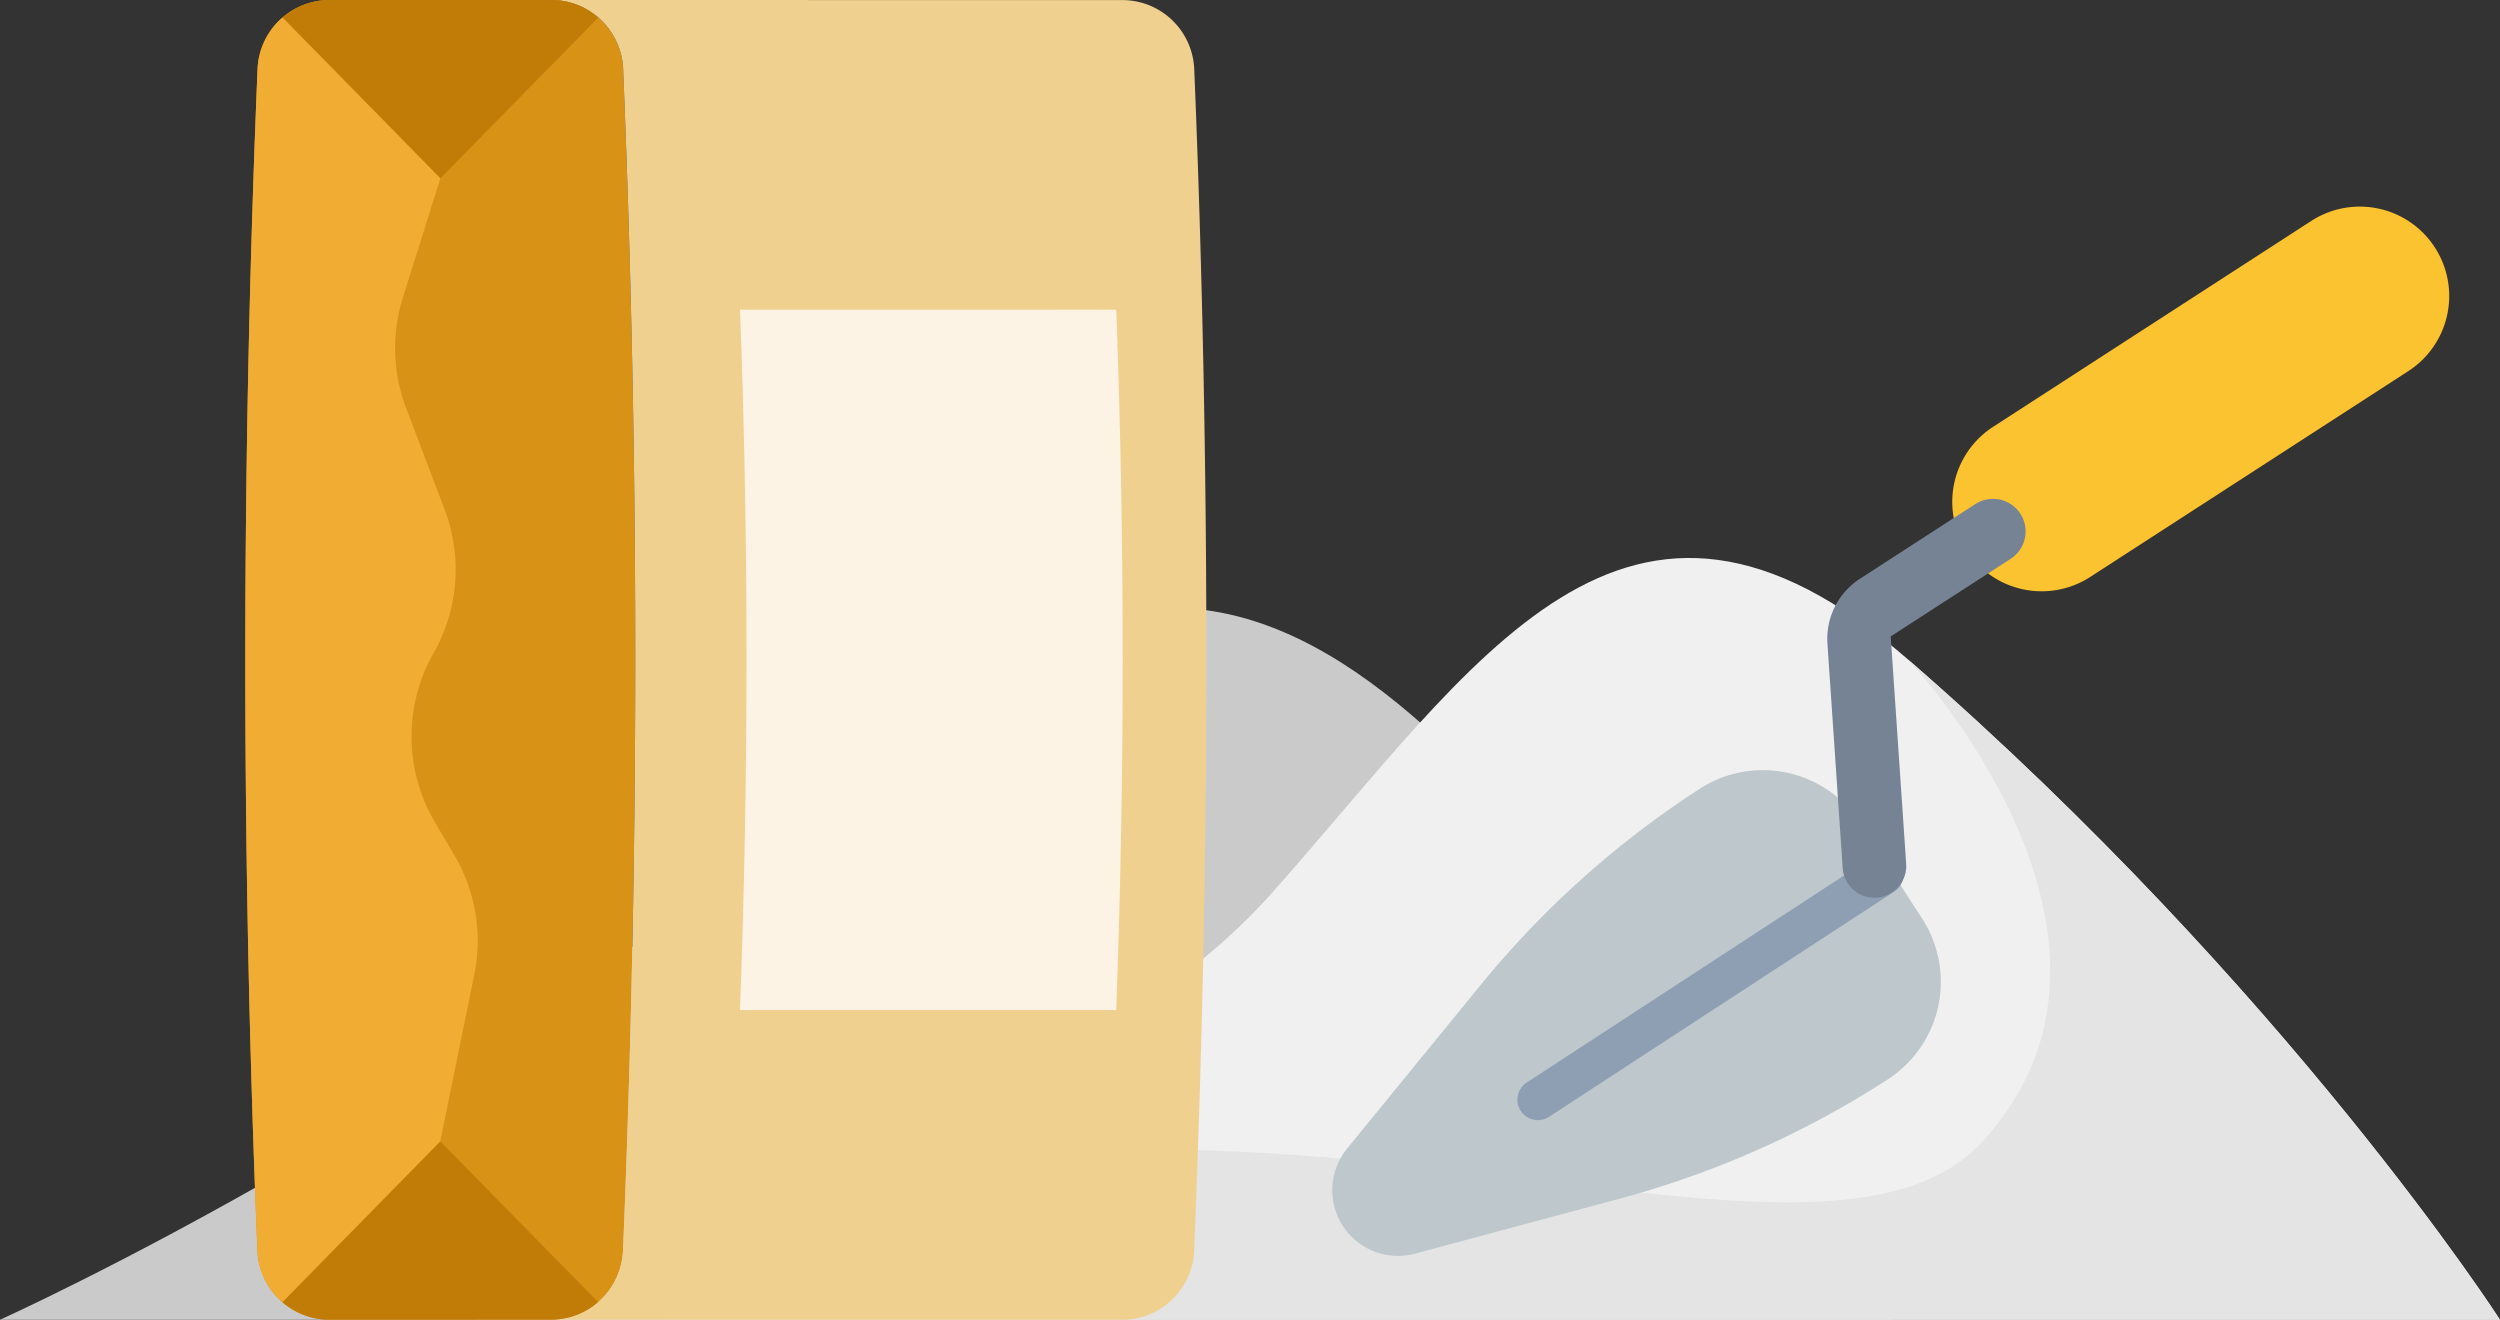
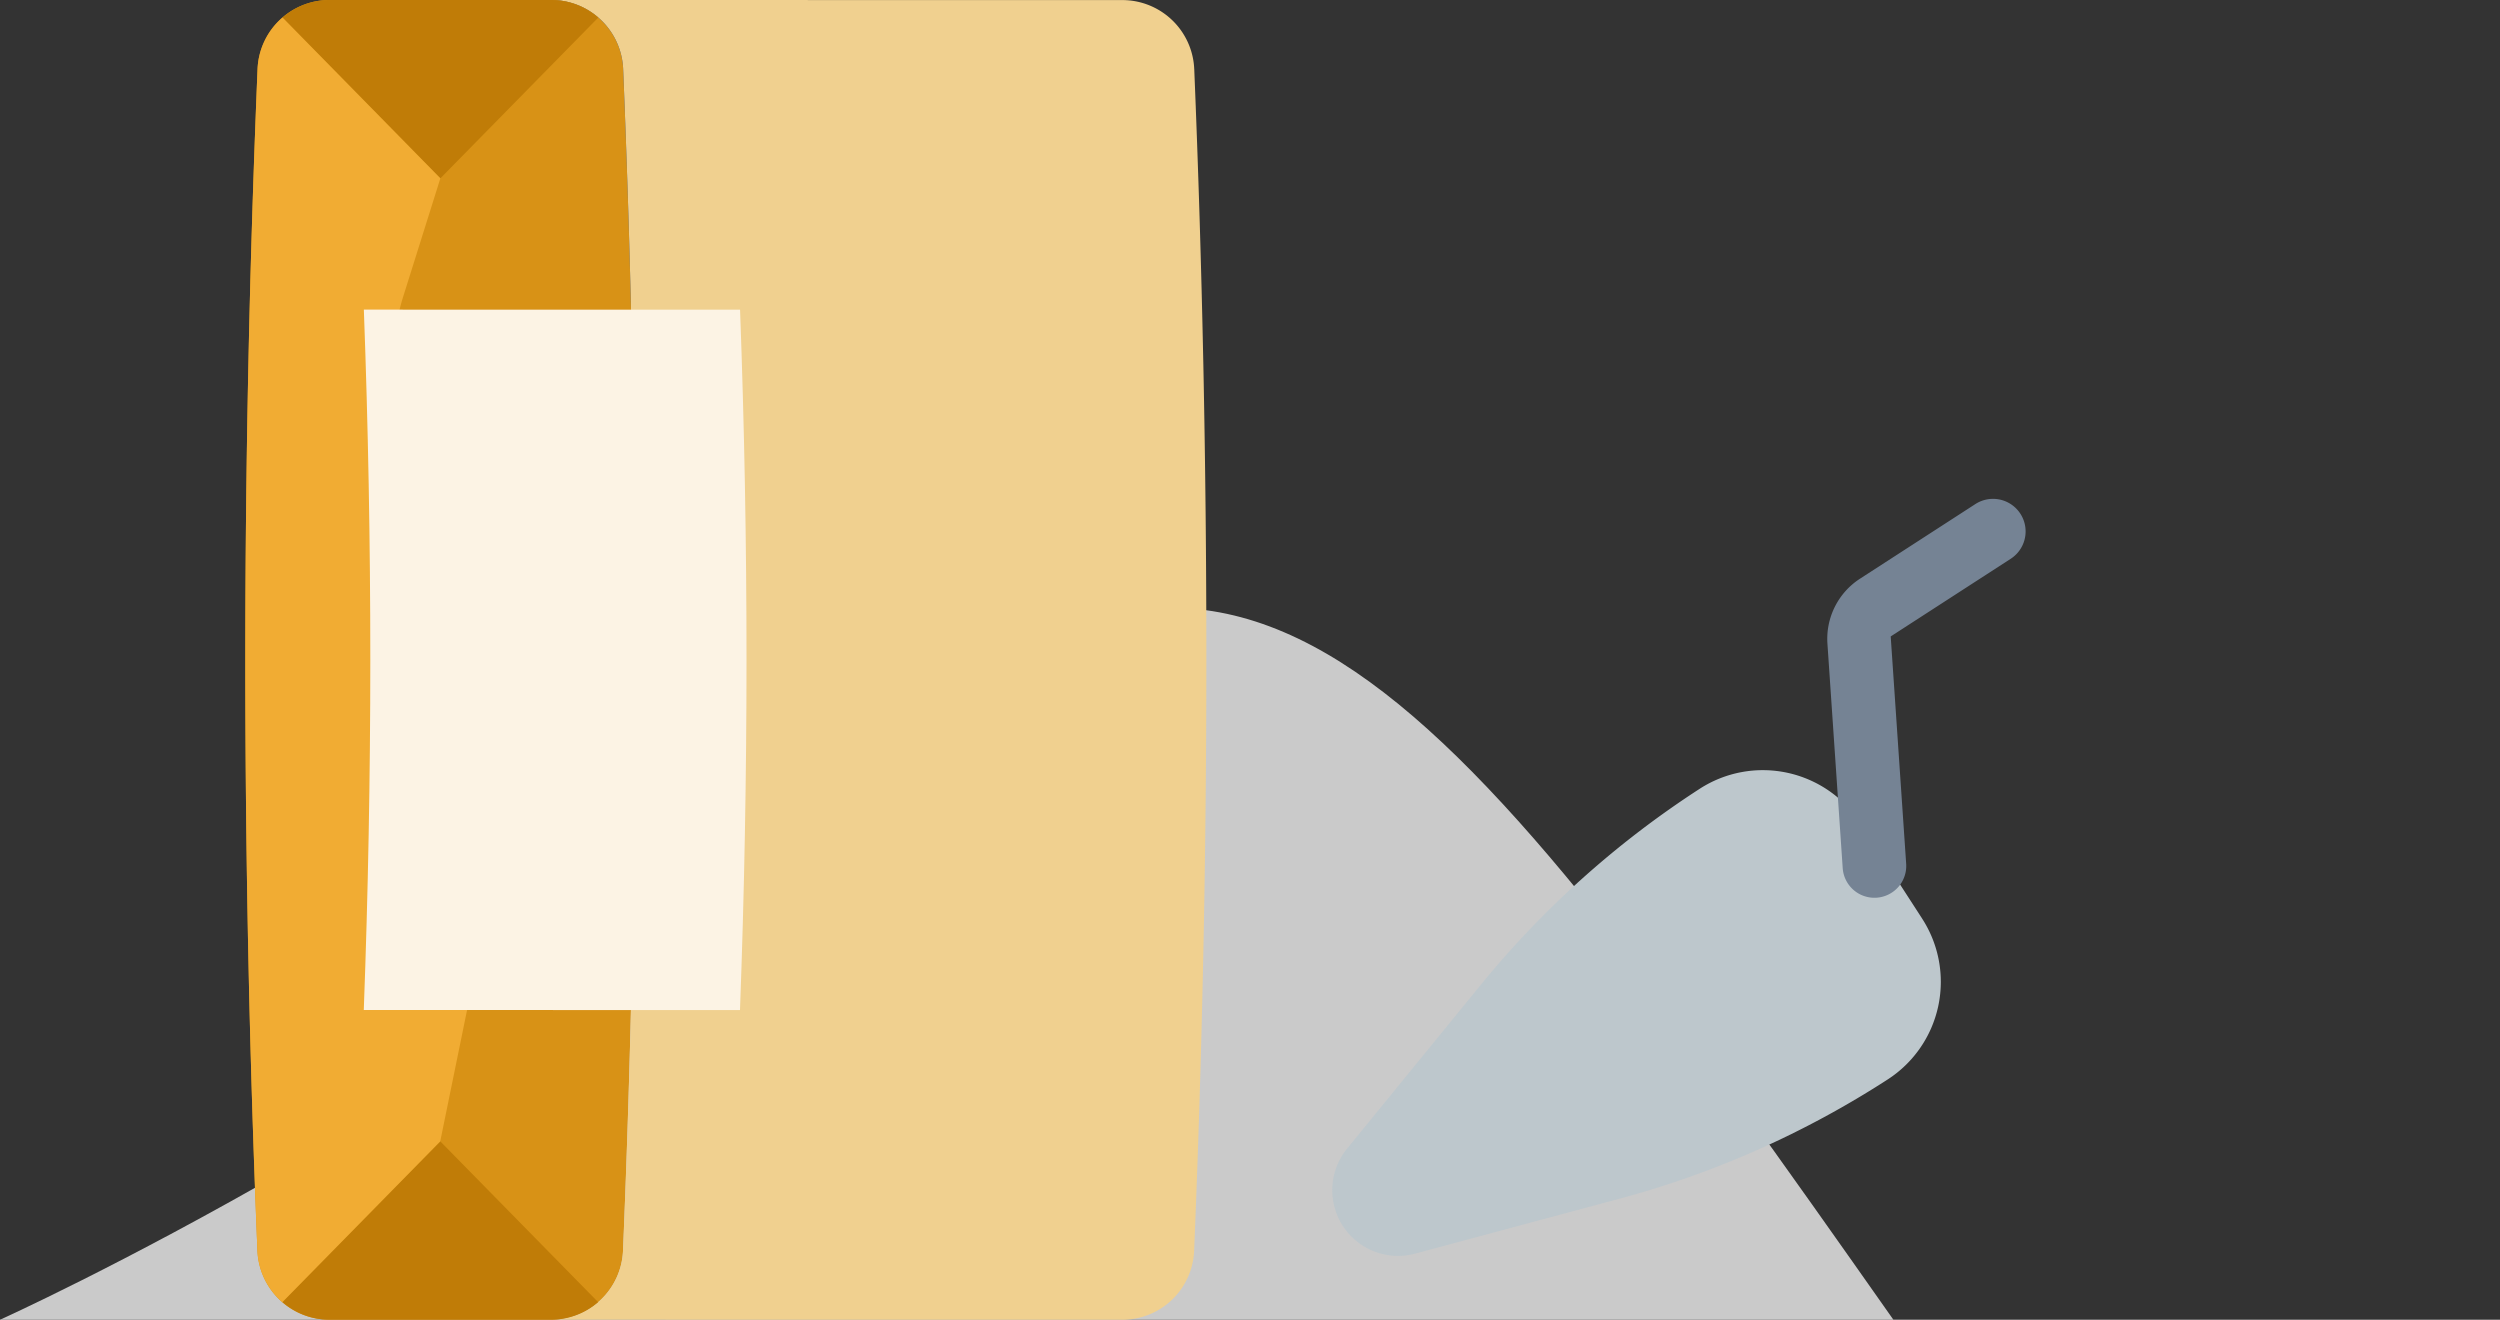
<svg xmlns="http://www.w3.org/2000/svg" id="Groupe_51" data-name="Groupe 51" width="365.158" height="192.767" viewBox="0 0 365.158 192.767">
  <rect x="0" y="0" width="365.158" height="192.767" fill="#333333" stroke="none" />
  <defs>
    <clipPath id="clip-path">
      <rect id="Rectangle_41" data-name="Rectangle 41" width="365.158" height="192.767" fill="none" />
    </clipPath>
  </defs>
  <g id="Groupe_50" data-name="Groupe 50" clip-path="url(#clip-path)">
    <path id="Tracé_109" data-name="Tracé 109" d="M0,192.767s71.3-32.125,126.741-82.117,84.49-10.809,149.815,82.117Z" fill="#cacaca" />
-     <path id="Tracé_110" data-name="Tracé 110" d="M69.279,192.767s85.978-28.085,116.2-62,51.847-70.414,93.273-34.391c55.347,48.128,86.4,96.39,86.4,96.39Z" fill="#f0f0f0" />
-     <path id="Tracé_111" data-name="Tracé 111" d="M69.279,192.767H365.157s-31.057-48.262-86.4-96.39c0,0,38.173,40.513,10.836,70.332s-126.207-29.575-220.31,26.058" fill="#e4e4e4" />
    <path id="Tracé_112" data-name="Tracé 112" d="M80.5,192.759l-32.389,0A10.515,10.515,0,0,1,37.6,182.673q-3.548-86.261.017-172.592A10.515,10.515,0,0,1,48.127,0L80.516,0A10.516,10.516,0,0,1,91.021,10.086Q94.569,96.347,91,182.678A10.516,10.516,0,0,1,80.5,192.759" fill="#d89216" />
    <path id="Tracé_113" data-name="Tracé 113" d="M174.433,10.094h0A10.515,10.515,0,0,0,163.928.011L80.516,0A10.514,10.514,0,0,1,91.021,10.086Q94.569,96.345,91,182.678A10.514,10.514,0,0,1,80.5,192.758l83.412.009a10.515,10.515,0,0,0,10.507-10.081q3.564-86.259.017-172.592" fill="#f0d08f" />
    <path id="Tracé_114" data-name="Tracé 114" d="M64.306,166.709,41.244,190.19a10.467,10.467,0,0,0,6.865,2.565l32.389,0a10.469,10.469,0,0,0,6.865-2.565Z" fill="#c07c07" />
    <path id="Tracé_115" data-name="Tracé 115" d="M64.32,26.05,87.382,2.569A10.473,10.473,0,0,0,80.517,0L48.128,0a10.467,10.467,0,0,0-6.865,2.565Z" fill="#c07c07" />
    <path id="Tracé_116" data-name="Tracé 116" d="M63.521,120.085a24.66,24.66,0,0,1-.188-24.7A24.661,24.661,0,0,0,64.95,74.443l-5.631-14.83a24.659,24.659,0,0,1-.472-16.143l5.472-17.42L41.262,2.564a10.477,10.477,0,0,0-3.641,7.517Q34.056,96.34,37.6,182.673a10.477,10.477,0,0,0,3.641,7.517l23.061-23.481,4.974-24.341a24.66,24.66,0,0,0-2.911-17.449Z" fill="#f1ac33" />
-     <path id="Tracé_117" data-name="Tracé 117" d="M108.085,147.532l54.95.005q1.9-51.129.01-102.3l-54.95-.006q1.892,51.132-.01,102.3" fill="#fcf3e4" />
+     <path id="Tracé_117" data-name="Tracé 117" d="M108.085,147.532q1.9-51.129.01-102.3l-54.95-.006q1.892,51.132-.01,102.3" fill="#fcf3e4" />
    <path id="Tracé_118" data-name="Tracé 118" d="M280.759,134.18l-9.014-13.931a16.985,16.985,0,0,0-23.487-5.032,138.146,138.146,0,0,0-31.963,28.62L196.76,167.77a9.6,9.6,0,0,0,9.928,15.342l29.836-8.015a138.126,138.126,0,0,0,39.2-17.43h0a16.983,16.983,0,0,0,5.032-23.486" fill="#bdc7cc" />
-     <path id="Ligne_3" data-name="Ligne 3" d="M0,35.874a2.984,2.984,0,0,1-2.5-1.355,2.987,2.987,0,0,1,.87-4.134L48.777-2.5a2.987,2.987,0,0,1,4.134.87,2.987,2.987,0,0,1-.87,4.134L1.632,35.389A2.973,2.973,0,0,1,0,35.874Z" transform="translate(224.623 127.736)" fill="#8e9fb4" />
-     <path id="Tracé_119" data-name="Tracé 119" d="M351.775,54.2l-46.469,30.07a13.058,13.058,0,1,1-14.188-21.926l46.469-30.07A13.058,13.058,0,1,1,351.775,54.2" fill="#fcc330" />
    <path id="Tracé_120" data-name="Tracé 120" d="M266.921,94.026l2.227,32.725a4.646,4.646,0,1,0,9.27-.631l-2.256-33.16,17.531-11.343a4.757,4.757,0,0,0-5.168-7.989l-16.849,10.9a10.463,10.463,0,0,0-4.755,9.5" fill="#758394" />
  </g>
</svg>